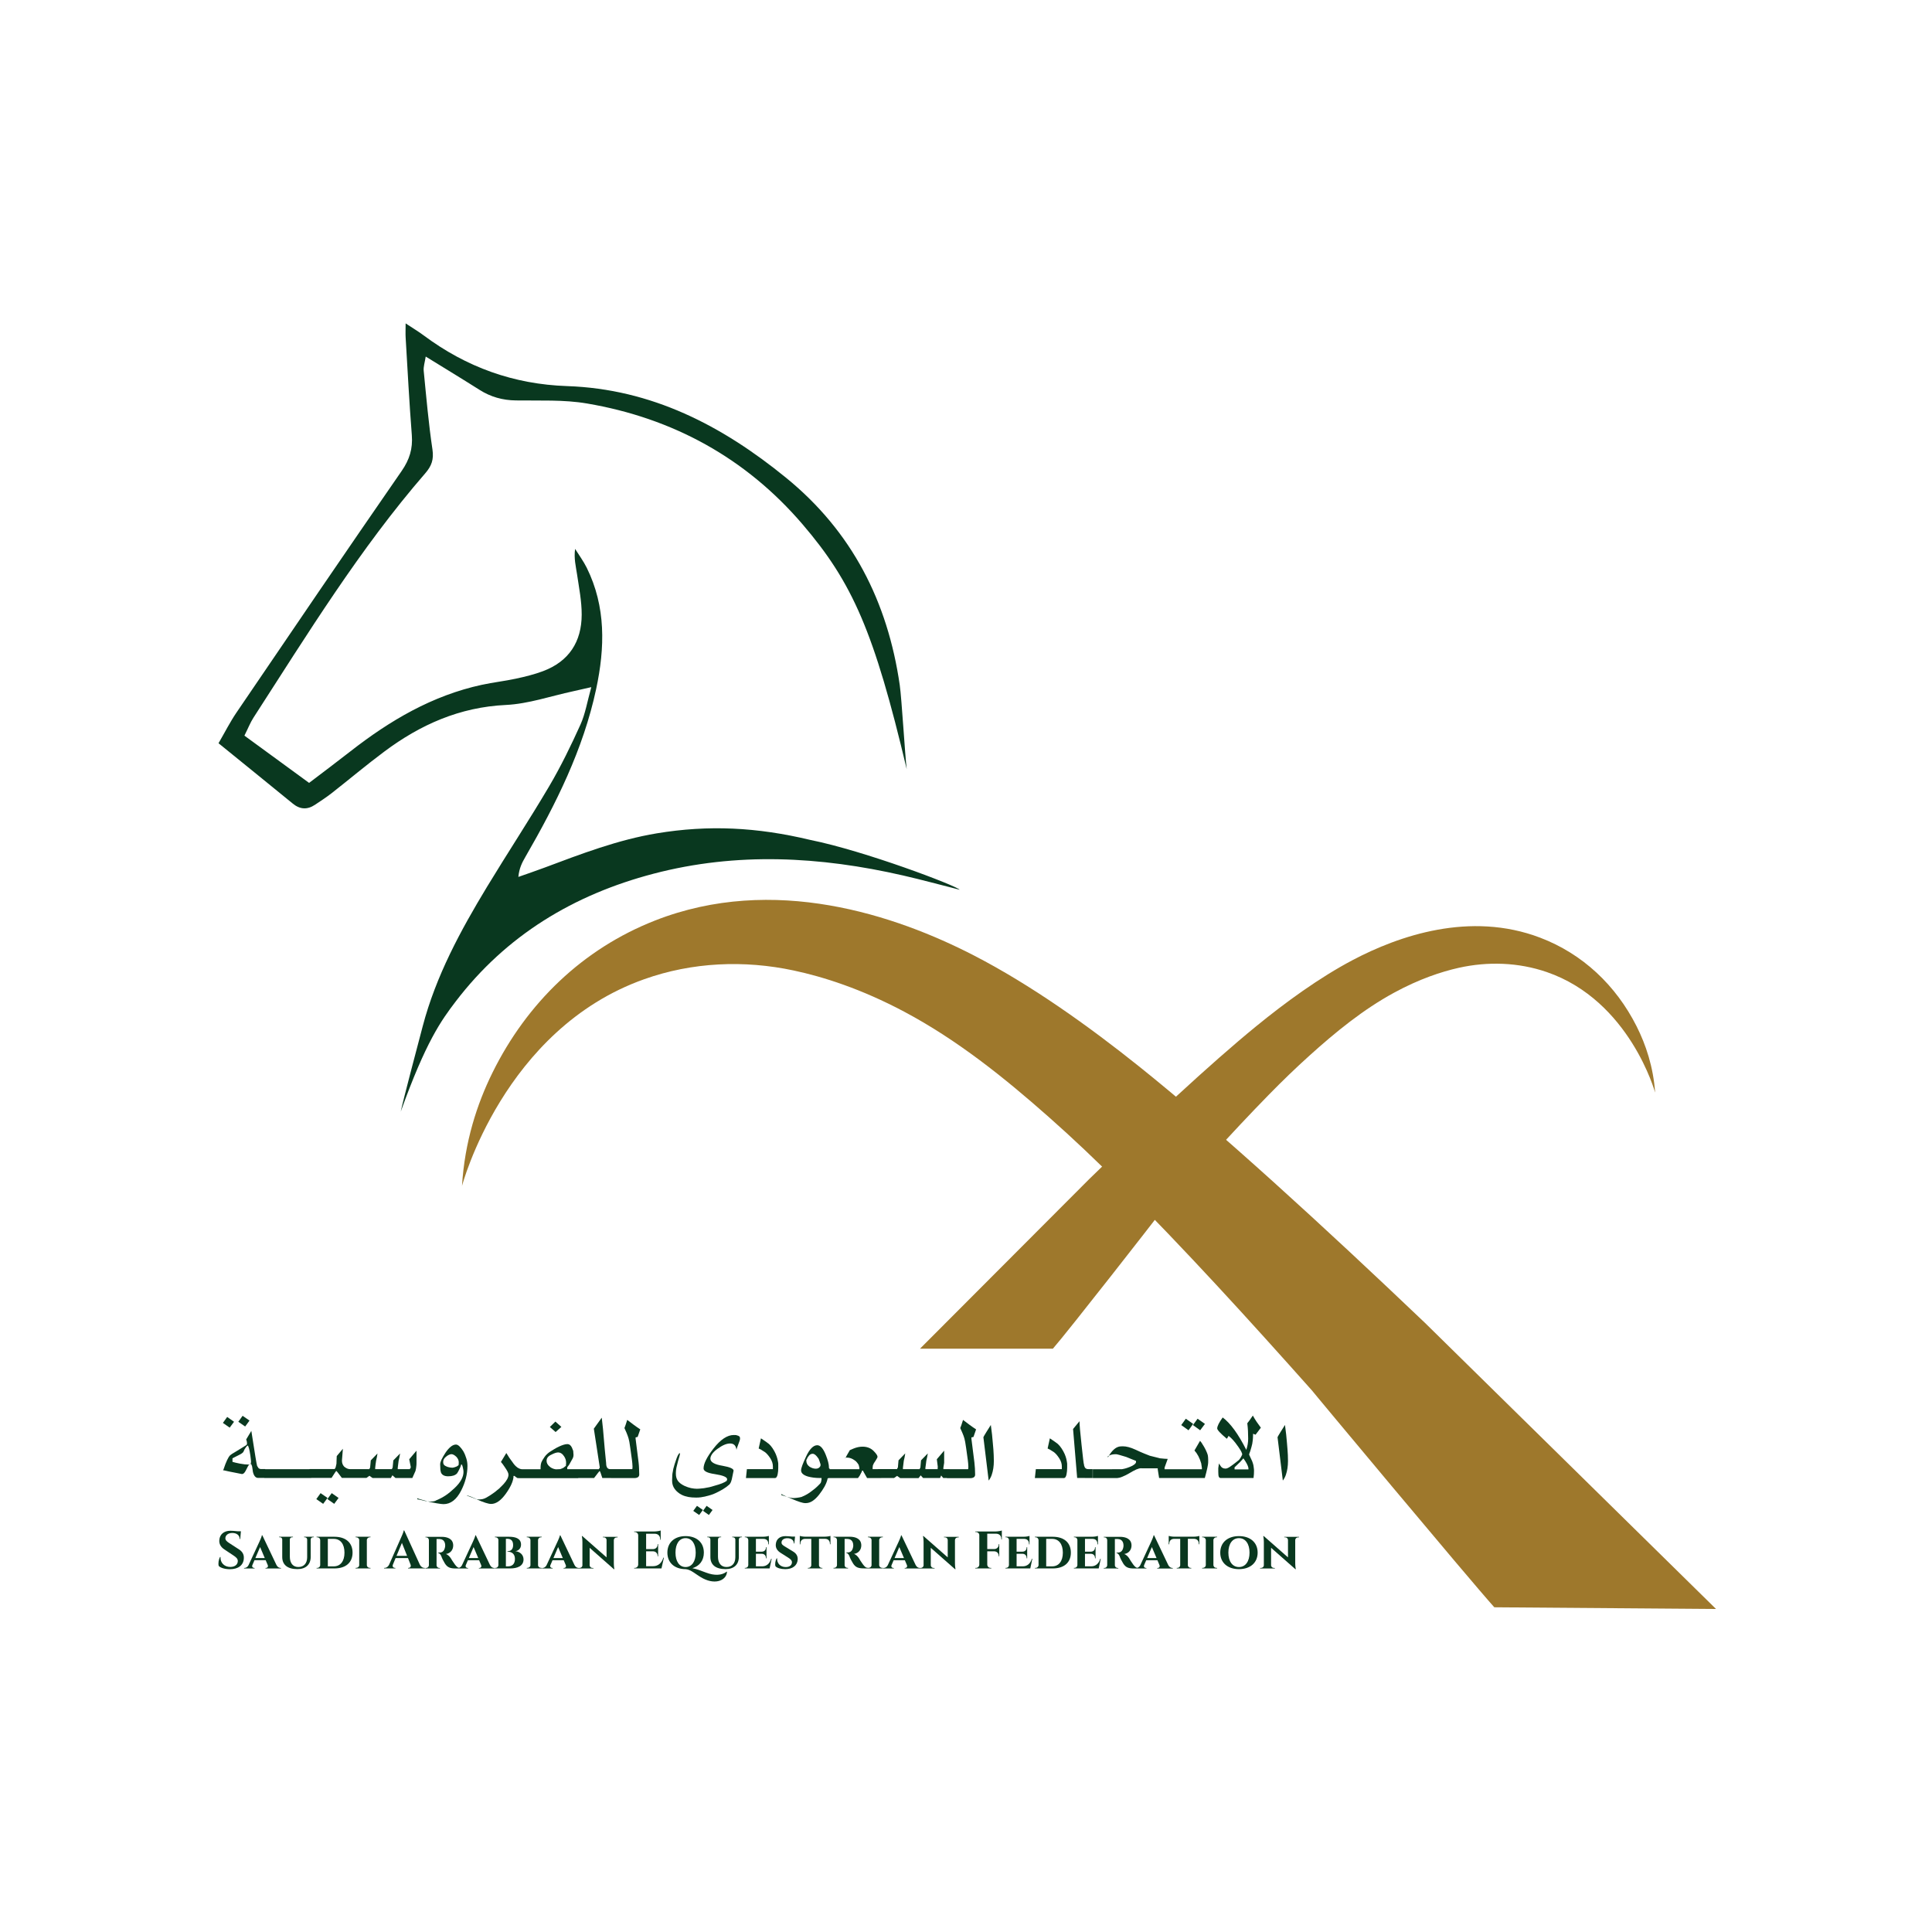
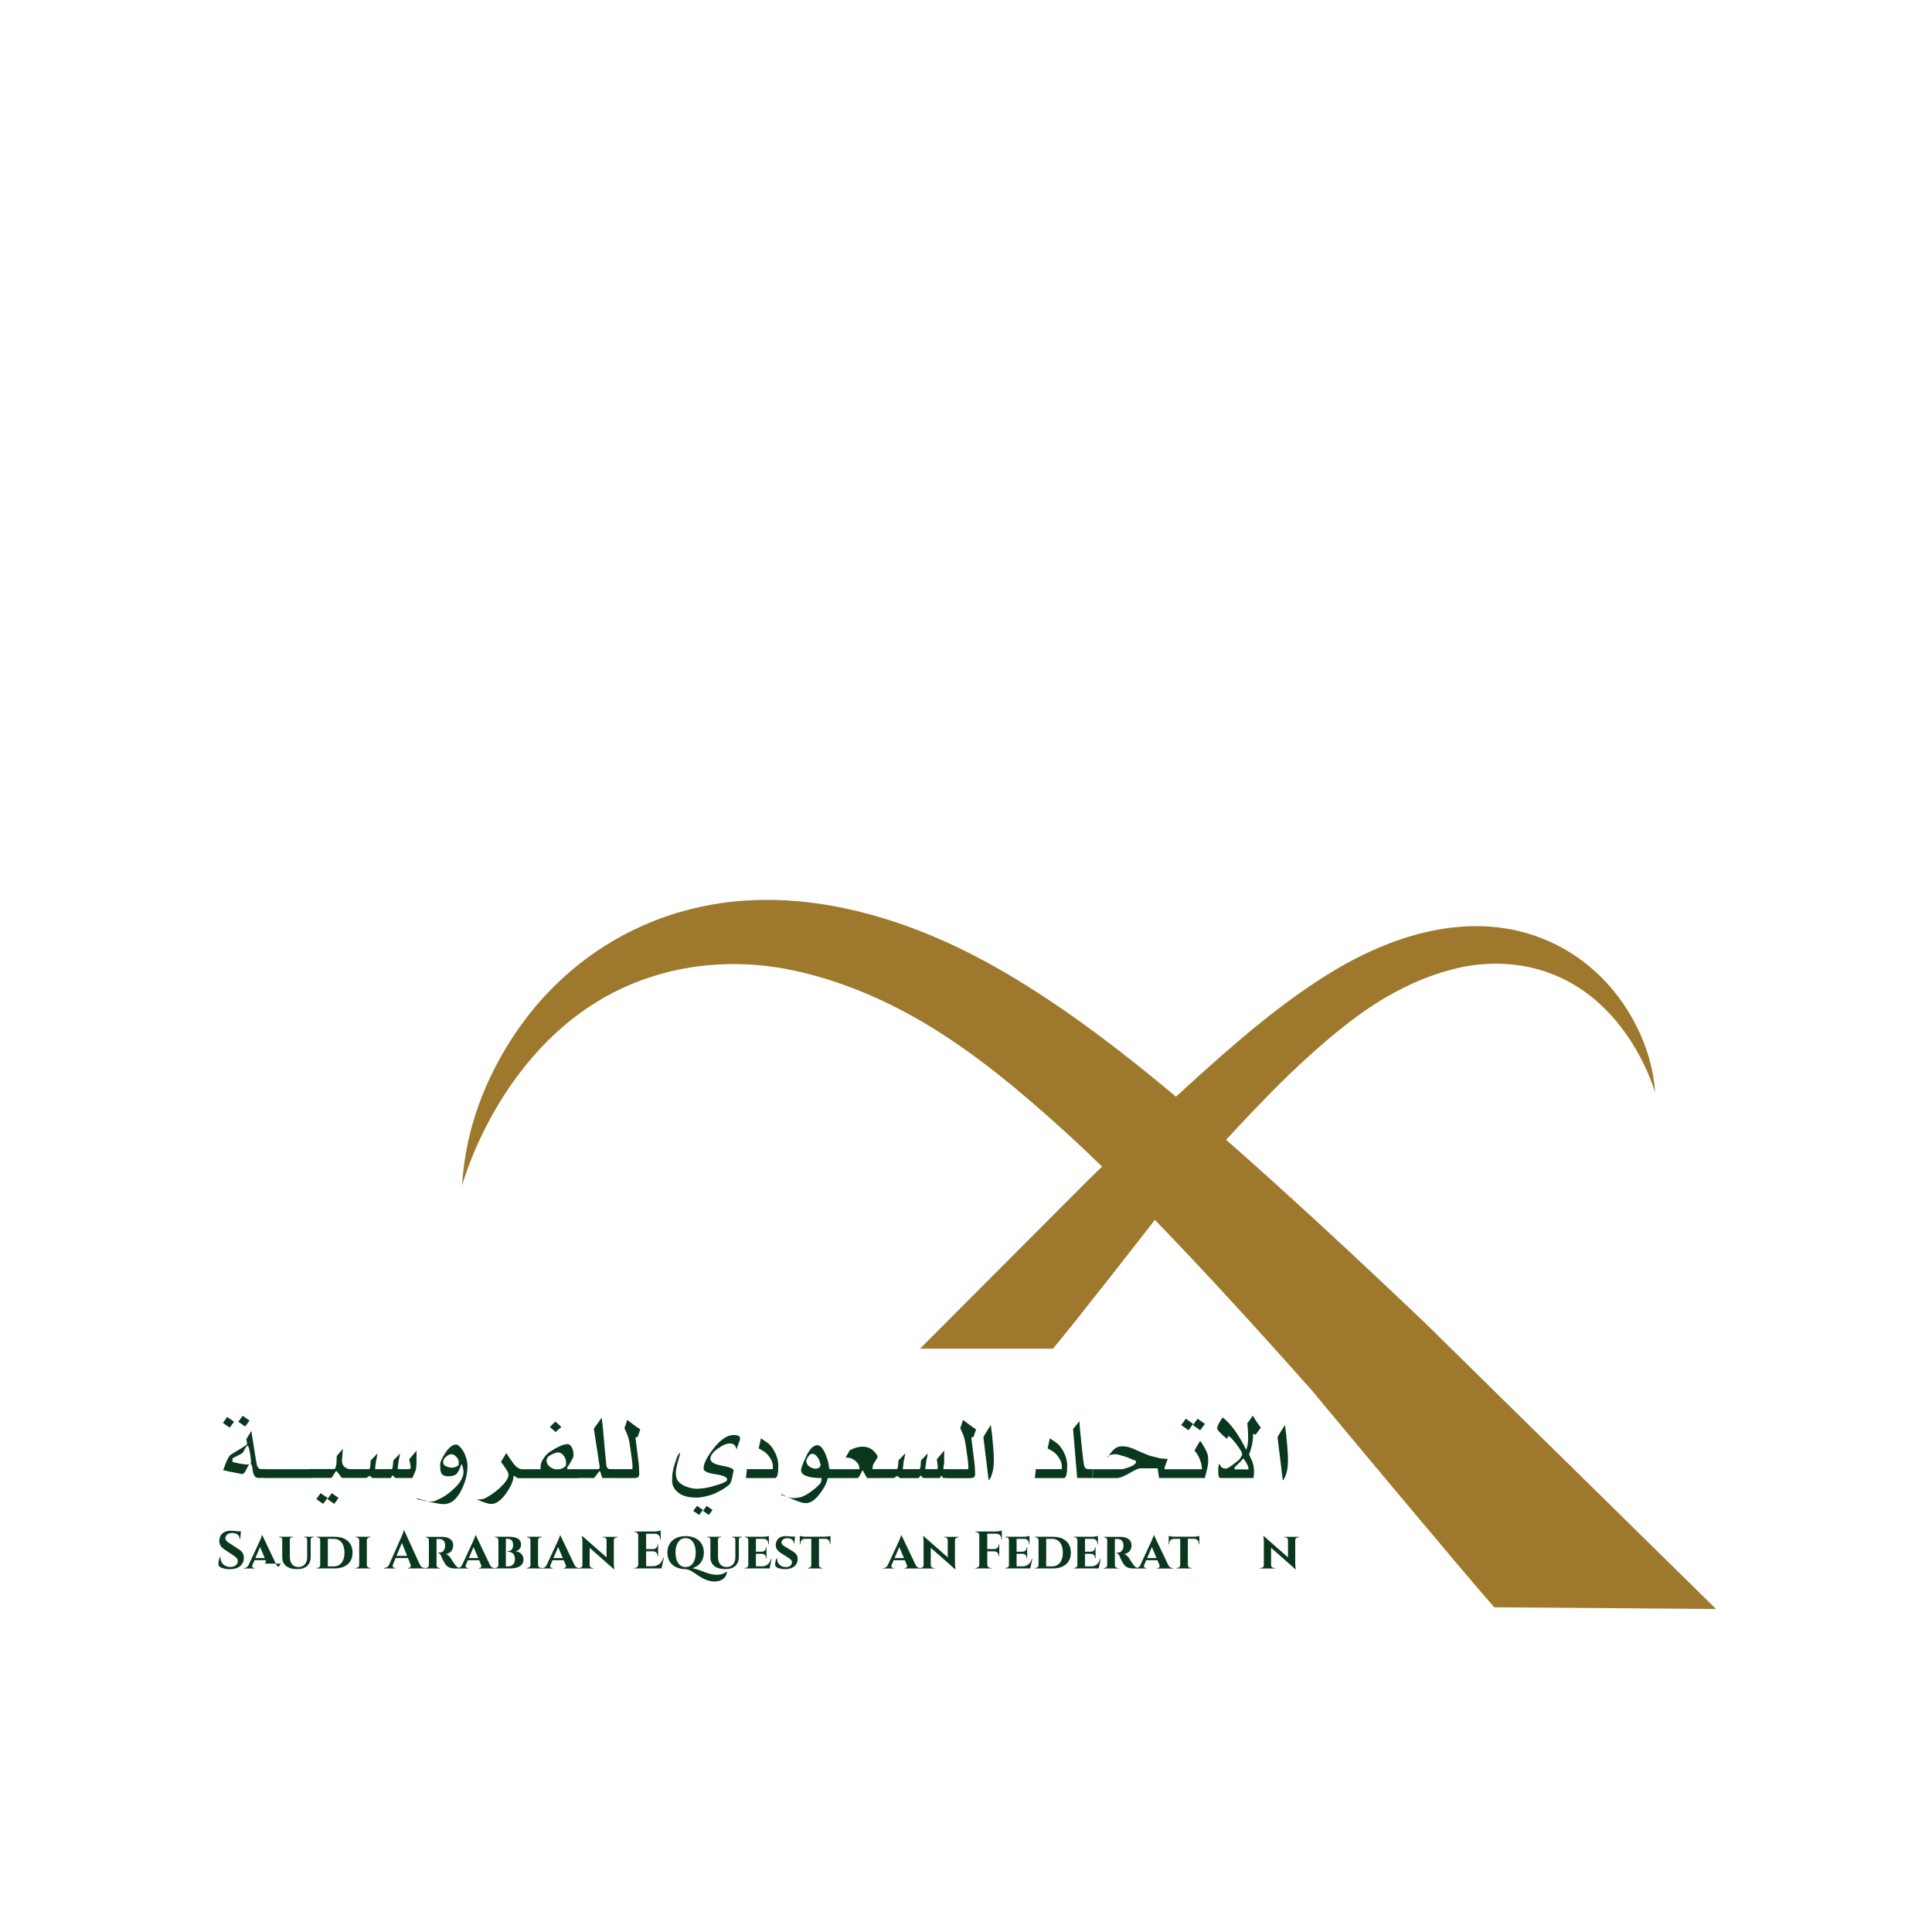
<svg xmlns="http://www.w3.org/2000/svg" height="595.28" version="1.0" viewBox="0 0 595.28 595.28" width="595.28">
  <path d="M439.04,407.58c-30.77-29.32-63.45-59.3-88.03-78.96c-15.48-12.39-33.35-25.17-51-34.26 c-24.07-12.4-61.62-25.09-98.24-10.71c-22.23,8.73-39.44,25.4-50.03,46.85c-4.8,9.71-8.57,21.4-9.39,34.9 c0,0,12.74-48.31,56.17-63.7c14.8-5.26,30.77-5.94,46.05-2.67c9.06,1.93,20.77,5.64,34.07,12.71c16.25,8.64,30.79,20.29,44.52,32.45 c7.33,6.47,14.49,13.27,21.47,20.27c20.59,20.61,40.3,42.28,59.77,64.15c-1.39-1.56,48.09,57.79,56.02,66.62l68.31,0.52 L439.04,407.58z" fill="#9e782c" />
  <path d="M335.72,363.18c17.92-17.42,36.97-35.25,51.31-46.96c9.03-7.37,19.47-14.99,29.8-20.43 c14.1-7.43,36.09-15.12,57.73-6.87c13.12,5,23.33,14.69,29.68,27.26c2.87,5.68,5.17,12.54,5.73,20.46c0,0-7.78-28.33-33.41-37.14 c-8.74-3-18.12-3.3-27.1-1.3c-5.31,1.19-12.17,3.44-19.95,7.68c-9.52,5.18-17.99,12.11-26.01,19.34 c-4.27,3.85-8.44,7.88-12.51,12.04c-11.99,12.25-23.46,25.1-34.79,38.09c0.82-0.94-27.17,34.95-31.79,40.2h-40.94L335.72,363.18z" fill="#9e782c" />
  <g fill="#09381f">
-     <path d="M97.06,247.96c1.74-1.15,3.49-2.3,5.14-3.58c5.43-4.26,10.7-8.7,16.23-12.82c11.1-8.29,23.2-13.67,37.41-14.35 c6.97-0.33,13.85-2.74,20.75-4.22c1.52-0.33,3.04-0.69,5.6-1.27c-1.25,4.46-1.84,8.2-3.33,11.52c-2.92,6.46-6.03,12.87-9.62,18.97 c-6.15,10.43-12.83,20.56-19.11,30.92c-8.24,13.61-15.81,27.56-19.89,43.09c-0.97,3.7-5.98,22.52-6.76,26.27 c7.72-21.47,12.42-28.01,16.92-33.91c15.54-20.38,36.37-32.93,60.94-39.37c25.65-6.73,51.32-5.33,76.92,0.54 c5.83,1.34,11.62,2.92,17.43,4.39c-1.04-1.26-29.27-11.98-46.04-15.35c-16.47-3.94-31.36-4.66-47.26-2.03 c-12.03,2-23.33,6.34-34.67,10.59c-2.65,1-5.33,1.89-8,2.84c0.24-2.66,1.15-4.43,2.15-6.15c9.44-16.34,17.84-33.13,21.82-51.76 c2.71-12.71,3.05-25.31-2.91-37.36c-1.01-2.02-2.37-3.87-3.58-5.8c-0.41,2.99,0.24,5.4,0.6,7.85c0.61,4.13,1.44,8.28,1.43,12.42 c-0.02,8.33-3.91,14.39-11.88,17.39c-2.71,1.02-5.57,1.72-8.41,2.33c-3.47,0.75-7.02,1.14-10.48,1.89 c-15.26,3.3-28.31,10.99-40.45,20.47c-4.09,3.2-8.25,6.31-12.77,9.75c-6.82-4.99-13.32-9.73-19.93-14.56 c1.14-2.28,1.82-4.04,2.81-5.57c16.66-25.8,32.74-52,52.94-75.3c1.92-2.22,2.64-4.22,2.19-7.27c-1.2-8.04-1.9-16.16-2.7-24.27 c-0.12-1.25,0.34-2.57,0.62-4.39c5.93,3.66,11.28,6.9,16.55,10.24c3.45,2.19,7.12,3.23,11.24,3.28c7.31,0.11,14.75-0.28,21.9,0.94 c26.45,4.49,48.92,16.81,66.39,37.19c15.47,18.05,22.1,33.2,32.12,75.47c-0.53-4.31-1.53-21.65-2.15-25.96 c-3.72-25.61-14.67-47.23-34.99-63.79c-19.74-16.11-41.49-27.39-67.5-28.27c-16.45-0.56-31.05-5.83-44.16-15.6 c-1.6-1.2-3.33-2.22-5.59-3.72c0,2.05-0.07,3.25,0.01,4.44c0.6,10.01,1.12,20.02,1.9,30.01c0.32,4.15-0.7,7.5-3.11,10.99 c-17.13,24.75-34.04,49.63-50.95,74.52c-1.94,2.86-3.51,5.98-5.5,9.4c7.99,6.49,15.44,12.51,22.86,18.58 C92.41,249.42,94.68,249.55,97.06,247.96z" />
    <path d="M217.56,484.55c-1.85-0.7-2.91-1.11-4.23-1.36c2.19-0.65,3.54-2.37,3.54-4.8c0-3.15-2.24-5.09-5.63-5.09 c-3.37,0-5.61,1.94-5.61,5.09c0,3.13,2.24,5.09,5.61,5.09h0.06c1.71,0.16,3.19,1.74,5.26,2.83c4.16,2.17,7.35,0.4,7.44-2.02 l-0.09-0.05C222.42,485.44,220.14,485.53,217.56,484.55z M211.24,482.83c-1.9,0-3.11-1.7-3.11-4.44c0-2.76,1.21-4.46,3.11-4.46 c1.91,0,3.12,1.7,3.12,4.46C214.37,481.13,213.16,482.83,211.24,482.83z" />
    <path d="M165.78,482.24v-7.73c0.02-0.49,0.43-0.85,0.95-0.85h0.18v-0.16h-4.61v0.16h0.2c0.51,0,0.93,0.37,0.94,0.86 v7.71c0,0.49-0.43,0.86-0.94,0.86h-0.19v0.16h4.62v-0.16h-0.19C166.21,483.1,165.79,482.73,165.78,482.24z" />
    <path d="M113.03,482.24v-7.73c0.02-0.49,0.43-0.85,0.95-0.85h0.19v-0.16h-4.62v0.16h0.19c0.51,0,0.93,0.37,0.94,0.86 v7.71c0,0.49-0.43,0.86-0.94,0.86h-0.19v0.16h4.61v-0.16h-0.19C113.45,483.1,113.04,482.73,113.03,482.24z" />
    <path d="M201.21,482.57h-2.13v-4.58h2.18c0.78,0.03,1.36,0.61,1.36,1.4v0.14l0.16,0v-3.76h-0.16v0.14 c0,0.79-0.58,1.38-1.38,1.39h-2.16v-4.73h2.74c0.97,0.04,1.59,0.68,1.59,1.66v0.19l0.16,0v-2.85c-0.3,0.13-1.24,0.29-1.94,0.3 h-6.24l0,0.16h0.21c0.55,0,1,0.42,1.04,0.97v9.07c-0.01,0.57-0.47,1.03-1.04,1.03h-0.21v0.16h8.42l0.75-3.32h-0.16 C203.89,481.56,202.83,482.57,201.21,482.57z" />
    <path d="M103.04,473.5h-5.5v0.16h0.2c0.5,0,0.9,0.36,0.92,0.85v7.71c0,0.49-0.41,0.88-0.91,0.88h-0.2v0.16h5.49 c3.49,0,5.59-1.81,5.59-4.87C108.63,475.33,106.53,473.5,103.04,473.5z M102.84,482.62h-1.83v-8.47h1.83c2.05,0,3.3,1.59,3.3,4.25 C106.15,481.04,104.88,482.62,102.84,482.62z" />
    <path d="M73.68,477.42l-3.1-2.01c-0.68-0.44-1.17-0.87-1.14-1.51c0.04-0.87,0.85-1.57,2.13-1.57 c1.38,0,2.29,0.74,2.29,1.87h0.16l0.21-2.39h-1.02c-0.74-0.09-1.69-0.16-2.21-0.16c-2.05,0-3.29,1.16-3.42,2.84 c-0.12,1.19,0.44,2.18,1.56,2.92l2.83,1.88c0.87,0.58,1.3,1.02,1.3,1.69c0,1.02-0.83,1.8-2.25,1.82c-1.95,0.03-3.2-1.37-3.07-3.06 H67.8c-0.42,0.72-0.65,2.08-0.39,2.77c0.6,0.61,1.96,0.99,3.43,0.99c2.6,0,4.2-1.25,4.29-3.37 C75.2,478.9,74.64,478.06,73.68,477.42z" />
    <path d="M93.68,473.66h0.22c0.4,0,0.73,0.28,0.74,0.68v5.48c-0.01,1.88-1.02,3-2.72,3c-1.65,0-2.62-1.19-2.62-3.19 v-5.29c0.01-0.41,0.33-0.69,0.74-0.69h0.23v-0.16h-4.28v0.16h0.23c0.4,0,0.74,0.28,0.74,0.69v5.4c0,2.33,1.54,3.73,4.67,3.73 c2.6,0,4.1-1.42,4.1-3.77v-5.38c0.01-0.4,0.34-0.67,0.74-0.67h0.22v-0.16h-3V473.66z" />
    <path d="M158.75,477.95c0.9-0.08,1.79-0.79,1.79-2.02c0-2.04-1.96-2.43-3.68-2.43h-4.37v0.16h0.18 c0.5,0,0.89,0.35,0.89,0.86v7.72c-0.01,0.49-0.4,0.86-0.89,0.86h-0.18v0.16h4.72c2.19,0,4.1-0.74,4.1-2.78 C161.3,479.01,160.14,478.05,158.75,477.95z M156.53,482.62l-0.66,0v-8.49h0.46c1.04,0,1.77,0.5,1.77,1.95 c0,1.35-0.77,1.88-1.75,1.88v0.14c1.34-0.01,2.31,0.68,2.31,2.23C158.66,482,157.69,482.62,156.53,482.62z" />
    <path d="M150.97,482.2l-4.36-9.15h-0.14c-0.05,0.46-0.65,1.72-0.76,1.98l-3.36,7.23c-0.23,0.47-0.6,0.72-0.94,0.81 c-0.44-0.1-0.77-0.39-1.27-1.06c-0.57-0.76-1.05-1.57-1.19-1.81c-0.31-0.5-0.92-1.19-1.57-1.38c1.6-0.24,2.26-1.49,2.26-2.63 c0-2.03-1.75-2.67-3.55-2.67h-5v0.16h0.2c0.47,0,0.85,0.36,0.86,0.85v7.74c-0.01,0.48-0.4,0.85-0.87,0.85h-0.19v0.16h4.48v-0.16 h-0.18c-0.43,0-0.88-0.32-0.88-0.86v-8.07c0.19,0.01,0.51-0.01,0.93,0.01c0.56,0.02,1.66,0.26,1.73,1.87 c0.01,0.32-0.03,0.54-0.06,0.67c-0.27,1.37-1.02,1.62-1.69,1.63h-0.41v0.13c0.3,0.03,0.7,0.32,0.97,1 c0.15,0.55,0.73,1.64,1.09,2.22c0.78,1.22,1.61,1.56,3.38,1.56h0.52h0.84h2.41v-0.16h-0.13c-0.37,0-0.79-0.3-0.57-0.88l0.65-1.51 h3.45l0.63,1.49c0.24,0.59-0.18,0.9-0.56,0.9h-0.13v0.16h4.79v-0.16h-0.12C151.8,483.1,151.29,482.84,150.97,482.2z M144.46,480.07 l1.46-3.4l1.44,3.4H144.46z" />
-     <path d="M85.18,482.2l-4.35-9.15h-0.14c-0.05,0.46-0.65,1.72-0.76,1.98l-3.36,7.23c-0.31,0.61-0.83,0.85-1.24,0.85 H75.2v0.16h3.25v-0.16h-0.12c-0.37,0-0.8-0.3-0.57-0.88l0.65-1.51h3.45l0.63,1.49c0.24,0.59-0.18,0.9-0.55,0.9H81.8v0.16h4.78 v-0.16h-0.12C86.01,483.1,85.49,482.84,85.18,482.2z M78.68,480.07l1.46-3.4l1.44,3.4H78.68z" />
+     <path d="M85.18,482.2l-4.35-9.15h-0.14c-0.05,0.46-0.65,1.72-0.76,1.98l-3.36,7.23c-0.31,0.61-0.83,0.85-1.24,0.85 H75.2v0.16h3.25v-0.16h-0.12c-0.37,0-0.8-0.3-0.57-0.88l0.65-1.51h3.45c0.24,0.59-0.18,0.9-0.55,0.9H81.8v0.16h4.78 v-0.16h-0.12C86.01,483.1,85.49,482.84,85.18,482.2z M78.68,480.07l1.46-3.4l1.44,3.4H78.68z" />
    <path d="M129.39,482.16l-4.84-10.61h-0.15c-0.04,0.48-0.68,1.89-0.79,2.13l-3.76,8.51c-0.35,0.65-0.91,0.91-1.37,0.91 h-0.15v0.16h3.49v-0.16h-0.14c-0.42,0-0.89-0.37-0.62-1.02l0.83-2.01h3.82l0.79,2.01c0.25,0.65-0.21,1.02-0.63,1.02h-0.14v0.16 h5.18v-0.16h-0.14C130.3,483.1,129.75,482.83,129.39,482.16z M122.17,479.39l1.67-4l1.59,4H122.17z" />
    <path d="M185.73,473.67h0.28c0.49,0,0.88,0.35,0.88,0.83v5.35l-7.46-6.56l-0.16,0c0,0,0.18,0.73,0.18,1.84v7.15 c0,0.47-0.4,0.83-0.89,0.83h-0.15h-0.12c-0.45,0-0.97-0.26-1.28-0.9l-4.35-9.15h-0.14c-0.05,0.46-0.64,1.72-0.76,1.98l-3.36,7.23 c-0.31,0.61-0.83,0.85-1.24,0.85h-0.13v0.16h3.25v-0.16h-0.13c-0.37,0-0.79-0.3-0.56-0.88l0.65-1.51h3.45l0.63,1.49 c0.24,0.59-0.18,0.9-0.55,0.9h-0.13v0.16h4.66h0.12h4.43v-0.16h-0.27c-0.49,0-0.88-0.36-0.9-0.83v-5.38l7.48,6.59h0.14 c0,0-0.17-0.76-0.17-1.89v-7.11c0.02-0.46,0.41-0.8,0.89-0.8h0.28v-0.17h-4.57V473.67z M170.51,480.07l1.46-3.4l1.44,3.4H170.51z" />
    <path d="M336.26,482.61h-1.96v-3.86h1.87c0.75,0.02,1.22,0.57,1.22,1.29v0.11h0.17v-3.44h-0.17v0.1 c0,0.73-0.48,1.27-1.24,1.28h-1.85v-3.94h2.35c0.94,0.01,1.48,0.6,1.48,1.54v0.15h0.17v-2.6c-0.25,0.1-1.08,0.25-1.69,0.25h-5.73 v0.16h0.2c0.48,0,0.87,0.36,0.88,0.85v7.74c-0.01,0.48-0.4,0.85-0.88,0.85h-0.2v0.16h7.61h0.04l0.63-2.98h-0.15 C338.58,481.71,337.64,482.59,336.26,482.61z" />
    <path d="M359.95,482.2l-4.36-9.15h-0.14c-0.05,0.46-0.65,1.72-0.76,1.98l-3.35,7.23c-0.24,0.47-0.6,0.72-0.94,0.81 c-0.44-0.1-0.77-0.39-1.27-1.06c-0.57-0.76-1.04-1.57-1.18-1.81c-0.3-0.5-0.93-1.19-1.57-1.38c1.6-0.24,2.26-1.49,2.26-2.63 c0-2.03-1.75-2.67-3.55-2.67h-5v0.16h0.21c0.46,0,0.84,0.36,0.85,0.85v7.74c-0.01,0.48-0.4,0.85-0.86,0.85h-0.2v0.16h4.48v-0.16 h-0.18c-0.43,0-0.88-0.32-0.88-0.86v-8.07c0.18,0.01,0.51-0.01,0.93,0.01c0.56,0.02,1.65,0.26,1.73,1.87 c0.01,0.32-0.02,0.54-0.05,0.67c-0.27,1.37-1.02,1.62-1.69,1.63H344v0.13c0.3,0.03,0.7,0.32,0.98,1c0.15,0.55,0.73,1.64,1.09,2.22 c0.77,1.22,1.6,1.56,3.37,1.56h0.53h0.84h2.41v-0.16h-0.13c-0.37,0-0.79-0.3-0.57-0.88l0.65-1.51h3.45l0.63,1.49 c0.24,0.59-0.18,0.9-0.56,0.9h-0.12v0.16h4.78v-0.16h-0.12C360.78,483.1,360.27,482.84,359.95,482.2z M353.45,480.07l1.46-3.4 l1.44,3.4H353.45z" />
    <path d="M225.61,473.66h0.22c0.4,0,0.73,0.28,0.74,0.68v5.48c-0.01,1.88-1.02,3-2.72,3c-1.65,0-2.63-1.19-2.63-3.19 v-5.29c0.01-0.41,0.33-0.69,0.74-0.69h0.24v-0.16h-4.28v0.16h0.22c0.4,0,0.74,0.28,0.74,0.69v5.4c0,2.33,1.54,3.73,4.67,3.73 c2.61,0,4.1-1.42,4.1-3.77v-5.38c0.01-0.4,0.34-0.67,0.74-0.67h0.22v-0.16h-3V473.66z" />
    <path d="M315.18,482.61h-1.95v-3.86h1.87c0.75,0.02,1.22,0.57,1.22,1.29v0.11h0.17v-3.44h-0.17v0.1 c0,0.73-0.48,1.27-1.24,1.28h-1.85v-3.94h2.34c0.94,0.01,1.48,0.6,1.48,1.54v0.15h0.16v-2.6c-0.25,0.1-1.08,0.25-1.69,0.25h-5.73 v0.16h0.2c0.48,0,0.88,0.36,0.88,0.85v7.74c-0.01,0.48-0.4,0.85-0.88,0.85h-0.2v0.16h7.62h0.04l0.63-2.98h-0.15 C317.5,481.71,316.56,482.59,315.18,482.61z" />
-     <path d="M373.87,482.24v-7.73c0.02-0.49,0.44-0.85,0.95-0.85h0.19v-0.16h-4.62v0.16h0.2c0.51,0,0.93,0.37,0.94,0.86 v7.71c-0.01,0.49-0.42,0.86-0.94,0.86h-0.2v0.16h4.62v-0.16h-0.2C374.31,483.1,373.9,482.73,373.87,482.24z" />
-     <path d="M381.74,473.3c-3.45,0-5.76,1.94-5.76,5.09c0,3.13,2.31,5.09,5.76,5.09c3.45,0,5.76-1.95,5.76-5.09 C387.5,475.24,385.2,473.3,381.74,473.3z M381.74,482.83c-1.97,0-3.26-1.7-3.26-4.44c0-2.76,1.29-4.46,3.26-4.46 c1.98,0,3.26,1.7,3.26,4.46C385,481.13,383.73,482.83,381.74,482.83z" />
    <path d="M367.82,473.48h-6.01c-0.61,0-1.44-0.14-1.71-0.24v2.58h0.17v-0.15c0-0.93,0.54-1.52,1.49-1.53h1.88v8.1 c-0.01,0.49-0.4,0.86-0.9,0.86h-0.17v0.16h4.49v-0.16h-0.16c-0.49,0-0.89-0.37-0.9-0.85v-8.12h1.88c0.95,0.01,1.5,0.61,1.49,1.53 v0.15h0.17l0-2.58C369.32,473.34,368.44,473.48,367.82,473.48z" />
    <path d="M395.69,473.5v0.17h0.27c0.49,0,0.88,0.35,0.89,0.83v5.35l-7.46-6.56l-0.16,0c0,0,0.18,0.73,0.18,1.84v7.15 c0,0.47-0.41,0.83-0.9,0.83h-0.26v0.16h4.55v-0.16h-0.27c-0.49,0-0.88-0.36-0.89-0.83v-5.38l7.48,6.59h0.14 c0,0-0.18-0.76-0.18-1.89v-7.11c0.03-0.46,0.41-0.8,0.89-0.8h0.28v-0.17H395.69z" />
    <path d="M300.5,471.87l0,0.16h0.2c0.55,0,1.04,0.42,1.04,0.97v9.07c-0.01,0.58-0.47,1.03-1.04,1.03h-0.2l0,0.16h4.94 v-0.16h-0.21c-0.57,0-1.03-0.45-1.04-1.03v-4.08h2.18c0.79,0.03,1.36,0.61,1.36,1.39v0.14l0.16,0v-3.76l-0.16,0v0.14 c0,0.79-0.58,1.38-1.38,1.39h-2.16v-4.73h2.78c0.95,0.03,1.55,0.64,1.55,1.6v0.17h0.16v-2.76c-0.3,0.13-1.24,0.29-1.94,0.3H300.5z" />
    <path d="M324.38,473.5h-5.51v0.16h0.19c0.51,0,0.9,0.36,0.93,0.85v7.71c-0.01,0.49-0.41,0.88-0.91,0.88h-0.21v0.16h5.5 c3.49,0,5.58-1.81,5.58-4.87C329.96,475.33,327.86,473.5,324.38,473.5z M324.18,482.62h-1.83v-8.47h1.83c2.04,0,3.3,1.59,3.3,4.25 C327.48,481.04,326.22,482.62,324.18,482.62z" />
    <path d="M234.87,482.61h-1.96v-3.86h1.87c0.75,0.02,1.22,0.57,1.22,1.29v0.11h0.17v-3.44h-0.17v0.1 c0,0.73-0.48,1.27-1.24,1.28h-1.85v-3.94h2.34c0.94,0.01,1.48,0.6,1.48,1.54v0.15h0.17v-2.6c-0.26,0.1-1.08,0.25-1.69,0.25h-5.73 v0.16h0.2c0.48,0,0.87,0.36,0.88,0.85v7.74c-0.01,0.48-0.4,0.85-0.88,0.85h-0.2v0.16h7.61h0.04l0.63-2.98h-0.16 C237.19,481.71,236.25,482.59,234.87,482.61z" />
    <path d="M290.84,473.67h0.28c0.49,0,0.88,0.35,0.89,0.83v5.35l-7.46-6.56l-0.16,0c0,0,0.18,0.73,0.18,1.84v7.15 c0,0.47-0.41,0.83-0.9,0.83h-0.14h-0.12c-0.45,0-0.96-0.26-1.28-0.9l-4.36-9.15h-0.13c-0.05,0.46-0.65,1.72-0.76,1.98l-3.35,7.23 c-0.32,0.61-0.83,0.85-1.25,0.85h-0.13v0.16h3.25v-0.16h-0.13c-0.37,0-0.79-0.3-0.57-0.88l0.65-1.51h3.45l0.63,1.49 c0.24,0.59-0.18,0.9-0.55,0.9h-0.13v0.16h4.66h0.12h4.43v-0.16h-0.27c-0.49,0-0.88-0.36-0.9-0.83v-5.38l7.48,6.59h0.14 c0,0-0.17-0.76-0.17-1.89v-7.11c0.02-0.46,0.41-0.8,0.89-0.8h0.27v-0.17h-4.56V473.67z M275.63,480.07l1.46-3.4l1.44,3.4H275.63z" />
    <path d="M248.14,473.48c-0.61,0-1.44-0.14-1.71-0.24v2.58h0.17v-0.15c0-0.93,0.53-1.52,1.49-1.53h1.88v8.1 c-0.01,0.49-0.4,0.86-0.9,0.86h-0.17v0.16h4.5v-0.16h-0.17c-0.48,0-0.89-0.37-0.89-0.85v-8.12h1.88c0.95,0.01,1.49,0.61,1.49,1.53 v0.15h0.17v-2.58c-0.21,0.1-1.1,0.24-1.71,0.24H248.14z" />
    <path d="M244.43,478.09l-2.58-1.58c-0.61-0.37-1.1-0.69-1.05-1.3c0.04-0.74,0.74-1.26,1.78-1.26 c1.3,0,2.02,0.65,2.02,1.63h0.14l0.23-2.13h-0.89c-0.67-0.08-1.57-0.14-2.11-0.14c-1.66,0-2.8,0.91-2.93,2.46 c-0.12,1.11,0.4,2,1.44,2.66l2.32,1.47c0.83,0.52,1.21,0.9,1.21,1.46c0,0.8-0.61,1.47-1.88,1.48c-1.74,0.01-2.78-1.22-2.69-2.7 h-0.13c-0.39,0.62-0.61,1.86-0.36,2.47c0.47,0.51,1.6,0.87,3,0.87c2.26,0,3.72-1.11,3.83-2.95 C245.85,479.37,245.26,478.6,244.43,478.09z" />
-     <path d="M270.89,482.24v-7.73c0.02-0.49,0.44-0.85,0.95-0.85h0.19v-0.16h-4.62v0.16h0.19c0.51,0,0.94,0.37,0.94,0.86 v7.71c0,0.49-0.43,0.86-0.94,0.86h-0.06c-0.67,0-1.04-0.24-1.67-1.11c-0.58-0.76-1.04-1.57-1.18-1.81c-0.3-0.5-0.93-1.19-1.57-1.38 c1.6-0.24,2.26-1.49,2.26-2.63c0-2.03-1.75-2.67-3.56-2.67h-5v0.16h0.21c0.47,0,0.85,0.36,0.86,0.85v7.74 c-0.01,0.48-0.4,0.85-0.87,0.85h-0.2v0.16h4.48v-0.16h-0.17c-0.44,0-0.89-0.32-0.89-0.86v-8.07c0.18,0.01,0.51-0.01,0.93,0.01 c0.56,0.02,1.66,0.26,1.73,1.87c0.02,0.32-0.02,0.54-0.05,0.67c-0.27,1.37-1.02,1.62-1.69,1.63h-0.41v0.13 c0.3,0.03,0.7,0.32,0.97,1c0.15,0.55,0.73,1.64,1.1,2.22c0.77,1.22,1.6,1.56,3.37,1.56h1.23h0.13h4.49v-0.16h-0.19 C271.33,483.1,270.91,482.73,270.89,482.24z" />
    <path d="M70.77 439.88L72.11 438.07 70 436.58 68.68 438.42z" />
    <path d="M75.54 439.53L76.88 437.7 74.75 436.23 73.43 438.07z" />
    <path d="M171.19 441.23L172.97 439.65 171.12 438.01 169.42 439.68z" />
    <path d="M387.19,438.08c-0.41-0.62-0.81-1.25-1.17-1.92c-0.43,0.65-0.78,1.16-1.07,1.54 c-0.28,0.38-0.49,0.65-0.64,0.83c0.1,0.77,0.17,1.56,0.21,2.35c0.04,0.79,0.06,1.6,0.06,2.42c0,1.13-0.19,2.25-0.57,3.39v0.05 c-2.48-4.91-4.91-8.24-7.28-10c-1.1,1.52-1.67,2.65-1.69,3.37c0,0.48,0.99,1.55,2.97,3.2c0.1-0.15,0.19-0.28,0.26-0.41 c0.08-0.13,0.16-0.27,0.24-0.41v-0.11c0.55,0.42,1.05,0.9,1.51,1.43c0.46,0.53,0.88,1.06,1.25,1.61l0.15,0.2l0.14,0.18v0.02 c0.25,0.37,0.47,0.7,0.65,0.99c0.19,0.29,0.36,0.66,0.52,1.12v0.27c-0.38,0.85-0.75,1.42-1.1,1.73c-0.27,0.21-0.63,0.49-1.08,0.85 c-0.45,0.36-0.96,0.73-1.54,1.13c-0.57,0.39-1.04,0.59-1.41,0.59c-0.75,0-1.3-0.35-1.67-1.04l-0.35-0.55l-0.21,1.45v1.13 c0,0.36,0.02,0.68,0.04,0.94c0.03,0.27,0.07,0.46,0.13,0.59c0.12,0.25,0.3,0.37,0.53,0.37h10.16c0.06-0.43,0.1-0.82,0.12-1.18 c0.02-0.35,0.03-0.69,0.03-1.01c0-0.13,0-0.26-0.01-0.37c-0.01-0.11-0.01-0.21-0.03-0.31c-0.02-0.32-0.07-0.62-0.12-0.92 c-0.05-0.29-0.13-0.58-0.23-0.86l-0.2-0.57c-0.14-0.3-0.28-0.62-0.45-0.96c-0.16-0.33-0.3-0.64-0.44-0.95V448l0.33-0.91 c0.15-0.49,0.27-0.91,0.37-1.27c0.1-0.35,0.18-0.67,0.24-0.97c0.06-0.29,0.11-0.67,0.16-1.13c0.05-0.46,0.08-0.99,0.09-1.59v-0.37 l0.75,0.29l0.01,0.03l0.01,0.03v-0.06c0.39-0.51,0.71-0.93,0.95-1.25c0.24-0.32,0.47-0.63,0.68-0.91 C388.05,439.3,387.6,438.69,387.19,438.08z M384.66,452.75h-4.27v-0.64l1.74-1.68l0.99-1.1v0.02c0.89,1.24,1.41,2.23,1.54,2.95 V452.75z" />
    <path d="M369.79 440.69L371.26 438.73 368.99 437.13 367.57 439.09z" />
    <path d="M396.21,454.38c0.42-1.23,0.64-2.64,0.64-4.21c0-0.62-0.01-1.22-0.04-1.8c-0.02-0.57-0.06-1.16-0.11-1.76 c-0.05-0.61-0.1-1.3-0.17-2.06c-0.07-0.76-0.15-1.62-0.24-2.57l-0.37-2.93c-0.21,0.33-0.42,0.67-0.65,1.04 c-0.23,0.36-0.44,0.71-0.65,1.03c-0.66,1.07-0.99,1.64-0.99,1.71l1.63,13.36C395.69,455.6,396.01,455.01,396.21,454.38z" />
    <path d="M213.61 465.53L215.42 466.79 216.58 465.25 214.75 463.97z" />
    <path d="M341.35 448.68L341.35 449.09 341.66 448.54 341.49 448.6z" />
    <path d="M367.63 438.73L365.37 437.13 363.96 439.09 366.2 440.69z" />
    <path d="M305.58,454.38c0.42-1.23,0.64-2.64,0.64-4.21c0-0.62-0.01-1.22-0.04-1.8c-0.02-0.57-0.06-1.16-0.1-1.76 c-0.05-0.61-0.11-1.3-0.18-2.06c-0.07-0.76-0.15-1.62-0.24-2.57l-0.37-2.93c-0.21,0.33-0.42,0.67-0.65,1.04 c-0.23,0.36-0.45,0.71-0.65,1.03c-0.66,1.07-0.99,1.64-0.99,1.71l1.63,13.36C305.06,455.6,305.38,455.01,305.58,454.38z" />
    <path d="M345.79,455.01c0.62-0.24,1.31-0.59,2.08-1.03c0.91-0.55,1.65-0.95,2.24-1.21c0.59-0.25,1.08-0.38,1.49-0.38 l0.24,0.02h4.88v0.33l0.42,2.66h4.37h0.48h9.23c0.36-1.28,0.61-2.31,0.77-3.07c0.16-0.76,0.25-1.28,0.26-1.57v-0.02l0.01-0.27 v-0.24v-0.47c0-0.27,0-0.51-0.03-0.71c-0.02-0.2-0.04-0.39-0.07-0.57c-0.03-0.22-0.14-0.55-0.32-0.98 c-0.18-0.44-0.38-0.86-0.61-1.29c-0.12-0.22-0.25-0.44-0.37-0.65c-0.13-0.21-0.27-0.44-0.43-0.68v-0.02 c-0.2-0.33-0.42-0.63-0.68-0.91l-1.72,2.97c0.45,0.49,0.85,1.07,1.2,1.73c0.35,0.66,0.64,1.42,0.89,2.26v0.03 c0.03,0.22,0.06,0.44,0.1,0.67c0.04,0.22,0.08,0.44,0.1,0.65v0.44h-8.34h-0.48h-2.68v-0.51l0.97-2.68c-0.25,0-0.57-0.02-0.98-0.05 c-0.41-0.03-0.91-0.09-1.49-0.14v-0.02c-0.44-0.11-0.95-0.24-1.52-0.38c-0.58-0.14-1.08-0.27-1.52-0.38 c-0.39-0.15-0.96-0.37-1.7-0.67c-0.74-0.29-1.66-0.71-2.76-1.22c-1.48-0.68-2.76-1.02-3.87-1.02l-0.66,0.03 c-0.6,0.03-1.16,0.25-1.69,0.63c-0.53,0.39-1.06,0.94-1.57,1.68l-0.36,0.59l0.13-0.07v-0.02c0.47-0.27,1.15-0.4,2.07-0.4 c0.14,0,0.5,0.07,1.07,0.23c0.56,0.16,1.24,0.36,2.06,0.61c0.51,0.21,1.02,0.41,1.52,0.62c0.5,0.2,1,0.41,1.5,0.61v0.4 c-0.02,0.21-0.2,0.44-0.52,0.7c-0.32,0.26-0.81,0.52-1.46,0.77c-0.32,0.12-0.58,0.22-0.79,0.29c-0.21,0.08-0.39,0.13-0.56,0.17 c-0.17,0.04-0.33,0.08-0.48,0.11c-0.15,0.03-0.33,0.07-0.54,0.11l-8.96,0.01v2.72h7.5C344.64,455.39,345.17,455.27,345.79,455.01z" />
    <path d="M216.61 465.51L218.42 466.79 219.55 465.25 217.72 463.97z" />
    <path d="M226.92,446.73l0.04-0.17l0.07-0.26v-0.02c0.09-0.28,0.19-0.53,0.26-0.74c0.08-0.21,0.15-0.4,0.21-0.57 c0.2-0.48,0.33-0.84,0.39-1.06c0.07-0.22,0.11-0.41,0.12-0.59v-0.18l-0.04-0.28l-0.06-0.15l-0.12-0.14 c-0.07-0.05-0.16-0.1-0.27-0.15v-0.02l-0.22-0.08c-0.1-0.03-0.22-0.06-0.36-0.08v-0.06c-0.05-0.02-0.33-0.03-0.85-0.03 c-1.99,0-4.07,1.38-6.23,4.14c-2.05,2.64-3.08,4.69-3.08,6.16c0,0.83,1.14,1.41,3.43,1.74c2.55,0.39,3.83,0.92,3.83,1.58v0.11 l-0.04,0.09l-0.05,0.1v0.18c-0.39,0.29-0.9,0.56-1.53,0.81c-0.63,0.25-1.38,0.48-2.26,0.72c-0.35,0.11-0.66,0.21-0.93,0.28 c-0.26,0.08-0.48,0.14-0.66,0.17c-0.26,0.05-0.48,0.09-0.66,0.12c-0.18,0.03-0.32,0.05-0.4,0.07c-0.06,0.02-0.15,0.04-0.28,0.06 c-0.13,0.02-0.28,0.04-0.45,0.07c-0.15,0.02-0.31,0.04-0.49,0.05c-0.59,0.07-1.07,0.11-1.45,0.11h-0.22 c-0.22,0-0.47-0.02-0.75-0.05c-0.28-0.04-0.6-0.09-0.96-0.15c-0.32-0.07-0.65-0.16-0.99-0.28c-0.35-0.13-0.71-0.27-1.09-0.44 c-0.92-0.45-1.58-0.97-1.98-1.55c-0.4-0.58-0.6-1.29-0.6-2.13v-0.33c0-0.43,0.05-0.93,0.16-1.5v-0.02 c0.08-0.31,0.16-0.64,0.24-0.98c0.08-0.34,0.16-0.66,0.24-0.98v-0.02c0.41-1.27,0.63-2.12,0.64-2.55l-0.13,0.05 c-0.33,0.07-0.74,0.9-1.24,2.47v0.02c-0.1,0.24-0.18,0.48-0.24,0.69c-0.06,0.22-0.12,0.41-0.18,0.6l-0.05,0.21l-0.06,0.19 l-0.18,0.66c-0.02,0.13-0.05,0.26-0.06,0.36c-0.02,0.12-0.04,0.24-0.07,0.37v0.05c-0.16,0.55-0.23,1.49-0.23,2.82 c0,0.97,0.26,1.82,0.81,2.57c0.54,0.74,1.27,1.35,2.2,1.81c0.32,0.16,0.65,0.29,0.99,0.39s0.7,0.18,1.06,0.26 c0.64,0.12,1.43,0.18,2.35,0.18c0.51,0,0.99-0.03,1.44-0.09c0.44-0.06,0.93-0.15,1.44-0.26v-0.02c0.59-0.13,1.14-0.28,1.65-0.44 c0.52-0.16,0.98-0.34,1.41-0.55c0.85-0.39,1.63-0.81,2.35-1.24c0.73-0.43,1.39-0.92,1.99-1.47c0.23-0.29,0.39-0.57,0.48-0.84 c0.08-0.26,0.15-0.5,0.22-0.72c0.01-0.13,0.04-0.28,0.09-0.44l0.46-2.22c0-0.61-1.13-1.11-3.39-1.51c-2.51-0.4-3.76-1.14-3.76-2.2 c0-0.43,0.18-0.9,0.53-1.42c0.36-0.51,0.91-1.05,1.65-1.59c0.76-0.56,1.47-0.98,2.1-1.25c0.63-0.27,1.24-0.41,1.81-0.41 c1.01,0,1.65,0.52,1.89,1.58v0.03L226.92,446.73z" />
    <path d="M336.65,455.39v-2.72h-1.13c-0.1-0.01-0.21-0.02-0.32-0.02c-0.12-0.01-0.22-0.02-0.32-0.03v-0.02 c-0.11-0.03-0.22-0.08-0.33-0.16c-0.11-0.07-0.21-0.15-0.29-0.24v-0.1l-0.22-0.46v-0.16l-0.04-0.18c-0.06-0.15-0.15-0.73-0.27-1.74 c-0.12-1.01-0.29-2.49-0.49-4.42c-0.21-1.89-0.37-3.44-0.47-4.64c-0.1-1.2-0.16-2.07-0.16-2.6l-1.98,2.4l1.26,15.09H336.65z" />
    <path d="M132.31,462.74c0.18,0.05,0.46,0.11,0.85,0.18c0.38,0.08,0.83,0.16,1.35,0.26c1.04,0.18,1.75,0.27,2.14,0.27 c2.2,0,4.01-1.39,5.43-4.16c1.3-2.54,1.95-5.08,1.95-7.63c0-0.75-0.11-1.51-0.34-2.28c-0.23-0.78-0.54-1.54-0.96-2.27 c-0.36-0.57-0.73-1.05-1.13-1.44c-0.39-0.39-0.77-0.58-1.11-0.58c-0.51,0-1.05,0.22-1.59,0.65c-0.55,0.44-1.1,1.06-1.65,1.88 c-0.52,0.81-0.93,1.51-1.21,2.1c-0.28,0.6-0.42,1.09-0.42,1.48l0.07,1.63c0.06,0.46,0.13,0.72,0.18,0.81v0.08 c0.34,0.76,1.08,1.15,2.22,1.15c1.24,0,2.13-0.28,2.71-0.86c0.08-0.1,0.21-0.29,0.37-0.59c0.17-0.29,0.36-0.68,0.58-1.17 c0.04-0.13,0.09-0.24,0.13-0.33c0.04-0.09,0.08-0.2,0.13-0.35v-0.26h0.4v0.2c0.09,0.17,0.17,0.45,0.24,0.83 c0.11,0.46,0.16,0.85,0.16,1.17c0,1.59-0.91,3.25-2.75,4.99c-0.9,0.86-1.8,1.6-2.69,2.21c-0.9,0.6-1.84,1.11-2.83,1.51l-0.38,0.18 v0.04l-0.51,0.13c-0.27,0.06-0.58,0.09-0.92,0.09c-0.16-0.01-0.32-0.02-0.47-0.03c-0.15-0.01-0.31-0.02-0.47-0.03l0.27,0.07 L132.31,462.74z M141.33,451.17c-0.02,0.16-0.03,0.26-0.05,0.28c-0.08,0.05-0.17,0.14-0.3,0.22c-0.12,0.1-0.26,0.17-0.4,0.23 c-0.21,0.09-0.39,0.15-0.57,0.2c-0.17,0.05-0.32,0.08-0.44,0.1c-0.03,0.01-0.11,0.02-0.22,0.02c-0.17,0-0.37-0.01-0.59-0.05 c-0.23-0.03-0.46-0.08-0.71-0.15c-0.13-0.04-0.28-0.09-0.45-0.17s-0.35-0.17-0.54-0.27v-0.02c-0.34-0.2-0.51-0.57-0.51-1.12 c0-0.59,0.28-1.12,0.86-1.59c0.33-0.28,0.64-0.49,0.94-0.61c0.29-0.12,0.54-0.19,0.73-0.19c0.46,0,0.98,0.28,1.56,0.84 c0.48,0.54,0.71,1.08,0.71,1.62C141.35,450.78,141.34,451,141.33,451.17z" />
-     <path d="M143.82,460.8l2.9,1.09v0.01h0.13C144.84,461.01,143.83,460.65,143.82,460.8z" />
    <path d="M328.62,454.23c0.06-0.32,0.11-0.64,0.14-0.96c0.03-0.32,0.05-0.65,0.05-1v-0.86v-0.32l-0.02-0.25v-0.02 c-0.01-0.11-0.03-0.27-0.08-0.5c-0.04-0.22-0.1-0.48-0.15-0.77c-0.11-0.47-0.28-0.98-0.52-1.54c-0.24-0.56-0.57-1.15-0.99-1.78 c-0.17-0.25-0.35-0.49-0.53-0.71c-0.18-0.21-0.38-0.42-0.58-0.61c-0.2-0.18-1.02-0.77-2.46-1.74l-0.69,3.13 c0.13,0.07,0.26,0.13,0.37,0.19c0.12,0.06,0.24,0.12,0.38,0.18v0.02c0.16,0.1,0.33,0.2,0.52,0.32c0.18,0.11,0.35,0.22,0.51,0.31 c0.29,0.19,0.59,0.45,0.9,0.8c0.3,0.35,0.61,0.75,0.91,1.22c0.53,0.83,0.79,1.66,0.79,2.47v0.86h-8.01l-0.3,2.75h8.88 C328.18,455.43,328.47,455.03,328.62,454.23z" />
    <path d="M120.64,455.02c0.06-0.11,0.14-0.24,0.24-0.4v-0.09l0.97,0.86h5.2l0.97-2.18c0.07-0.28,0.13-0.53,0.16-0.75 c0.03-0.21,0.06-0.39,0.07-0.53v-0.02c0.02-0.18,0.04-0.37,0.06-0.54c0.01-0.17,0.02-0.37,0.02-0.58v-3.81l-2.24,2.64 c0.09,0.43,0.16,0.82,0.23,1.16c0.07,0.35,0.14,0.73,0.23,1.16v0.29l-0.24,0.29v0.14h-3.76v-0.42c0.04-0.36,0.08-0.7,0.13-1.04 c0.05-0.34,0.09-0.69,0.13-1.04v-0.04l0.25-1.08l0.21-1.2l-2.08,2.13c-0.02,0.39-0.06,0.74-0.1,1.03c-0.04,0.29-0.08,0.63-0.1,1.02 v0.17l-0.1,0.14l-0.1,0.15v0.18h-5.19v-0.42c0.04-0.36,0.08-0.7,0.12-1.04c0.05-0.34,0.1-0.69,0.15-1.04v-0.04l0.24-1.08l0.2-1.2 l-2.07,2.13c-0.02,0.39-0.06,0.74-0.09,1.03c-0.04,0.29-0.07,0.63-0.1,1.02v0.17l-0.1,0.14l-0.1,0.15v0.18h-5.74h-0.22h-0.07 c-0.58,0-1.17-0.26-1.8-0.79v-0.01c-0.44-0.48-0.66-1.09-0.66-1.82v-0.02l0.29-3.63l-1.89,2.25c-0.03,0.43-0.05,0.82-0.05,1.16 c0,0.35-0.02,0.74-0.04,1.16v0.05c-0.08,0.42-0.16,0.77-0.24,1.05c-0.08,0.28-0.19,0.46-0.31,0.53v0.05h-7.75v0.04h-3.08h-0.29 h-3.25h-0.29h-3.25h-0.29H81.7v-0.04h-1.25c-0.34,0-0.64-0.12-0.89-0.39v-0.07l-0.18-0.26l-0.17-0.27v-0.05 c-0.06-0.13-0.24-1.1-0.53-2.88c-0.29-1.79-0.71-4.4-1.24-7.84l-1.58,2.62c0.17,0.48,0.25,0.87,0.25,1.17v0.2L76.05,445L76,445.09 v0.11c-0.53,0.33-1.07,0.66-1.63,1.01c-0.56,0.34-1.1,0.68-1.64,1.01c-0.5,0.28-0.9,0.53-1.22,0.73c-0.31,0.21-0.51,0.36-0.62,0.46 c-0.3,0.32-0.61,0.8-0.91,1.46c-0.21,0.46-0.39,0.87-0.53,1.24c-0.14,0.38-0.27,0.73-0.37,1.04c-0.17,0.51-0.28,0.81-0.35,0.88 l0.12,0.01l0.19,0.01c0.06,0.02,0.18,0.04,0.38,0.08c0.19,0.05,0.45,0.1,0.79,0.18c0.21,0.05,0.45,0.1,0.71,0.15 c0.26,0.05,0.56,0.11,0.87,0.17c1.76,0.37,2.68,0.55,2.77,0.55c0.41,0,0.81-0.36,1.17-1.08c0.25-0.5,0.45-0.9,0.62-1.22 c0.17-0.3,0.32-0.52,0.46-0.65c-0.07,0.01-0.16,0.02-0.31,0.02c-0.33,0-0.71-0.03-1.14-0.07c-0.44-0.05-0.92-0.13-1.46-0.22 c-0.52-0.1-0.97-0.19-1.34-0.29c-0.38-0.09-0.69-0.17-0.93-0.25v-1.1l2-1.01c0.36-0.17,0.64-0.34,0.86-0.49 c0.22-0.15,0.38-0.3,0.48-0.44l0.39-0.83v-0.01c0.15-0.26,0.31-0.49,0.48-0.71c0.17-0.21,0.31-0.35,0.41-0.39l0.07-0.08 c0.03,0,0.08,0.06,0.14,0.17c0.05,0.11,0.14,0.34,0.24,0.67c0.06,0.16,0.13,0.44,0.2,0.83c0.07,0.38,0.15,0.86,0.24,1.42 c0.07,0.49,0.12,0.89,0.15,1.21c0.04,0.31,0.06,0.53,0.06,0.66v0.02c-0.02,0.17-0.03,0.31-0.04,0.42c-0.01,0.11-0.04,0.2-0.11,0.26 l0.21,0.13c0.03,0.02,0.11,0.21,0.24,0.57c0.02,0.07,0.05,0.25,0.1,0.56c0.05,0.31,0.1,0.73,0.18,1.25 c0.3,1.23,0.84,1.84,1.61,1.84h1.89v0.03h3.54h0.29h3.25h0.29h3.25h0.29h3.54v-0.03h6.27c0.91-1.43,1.4-2.15,1.47-2.15 c0.08,0,0.66,0.72,1.72,2.15h2.6h0.22h4.75c0.17-0.11,0.33-0.23,0.47-0.34c0.14-0.11,0.3-0.21,0.47-0.33v0.02l0.95,0.68h5.63 C120.49,455.27,120.57,455.14,120.64,455.02z" />
    <path d="M300.23,450.61c-0.14-1.22-0.3-2.44-0.46-3.64c-0.16-1.22-0.31-2.43-0.46-3.66v-0.42l0.63-0.14l0.81-2.33 c-0.72-0.48-1.41-0.95-2.06-1.44c-0.64-0.48-1.3-0.97-1.96-1.48c-0.37,1.19-0.65,2.02-0.86,2.52c0.26,0.56,0.47,1.02,0.62,1.39 c0.16,0.37,0.29,0.69,0.39,0.97c0.2,0.51,0.37,1.15,0.51,1.91c0.07,0.35,0.16,0.99,0.3,1.92c0.13,0.93,0.3,2.16,0.51,3.68 c0.09,0.63,0.14,1.31,0.17,2.02v0.02c0,0.5-0.04,0.75-0.11,0.75h-5.66v-0.01h-1.93v-0.44l0.24-1.5v-3.76l-2.26,2.65 c0.05,0.43,0.1,0.82,0.15,1.17c0.05,0.36,0.1,0.75,0.15,1.17V452l-0.02,0.14l-0.02,0.14v0.39h-3.78v-0.42 c0.05-0.36,0.1-0.71,0.15-1.05c0.05-0.34,0.09-0.7,0.13-1.05v-0.04l0.24-1.08l0.22-1.21l-2.09,2.14c-0.02,0.39-0.05,0.73-0.09,1.03 c-0.04,0.29-0.07,0.63-0.09,1.02v0.16l-0.1,0.14l-0.1,0.16v0.19h-5.19v-0.42c0.03-0.36,0.08-0.71,0.13-1.05 c0.05-0.34,0.09-0.7,0.13-1.05v-0.04l0.25-1.08l0.2-1.21l-2.07,2.14c-0.02,0.39-0.05,0.73-0.09,1.03 c-0.03,0.29-0.07,0.63-0.09,1.02v0.16l-0.12,0.14l-0.1,0.16v0.19h-5.94v0.01h-1.64v-0.42l0.03-0.29l0.04-0.29v-0.13l0.14-0.3 l0.14-0.3v-0.03l0.57-0.86c0.23-0.36,0.39-0.63,0.47-0.8c0.08-0.16,0.12-0.29,0.12-0.39c0-0.2-0.11-0.45-0.32-0.76 c-0.22-0.31-0.5-0.64-0.85-0.99c-0.88-0.91-2.04-1.36-3.46-1.36c-0.44,0-0.9,0.05-1.38,0.15c-0.49,0.11-0.96,0.26-1.42,0.45 l-1.1,0.48l-0.93,1.61l-0.35,0.68h0.45c0.78,0,1.56,0.29,2.34,0.86c0.25,0.16,0.47,0.36,0.67,0.61c0.2,0.24,0.39,0.52,0.58,0.84 v0.09c0.02,0.11,0.05,0.23,0.09,0.35c0.03,0.12,0.07,0.24,0.09,0.35v0.47h-8.28h-0.59h-0.27v-0.11l-0.24-0.24v-0.26 c0-0.43-0.08-0.96-0.24-1.6c-0.16-0.63-0.4-1.37-0.74-2.22c-0.79-1.97-1.67-2.95-2.62-2.95c-0.61,0-1.21,0.3-1.8,0.91 c-0.59,0.6-1.15,1.49-1.68,2.66c-0.49,1.05-0.87,1.92-1.12,2.61c-0.26,0.69-0.38,1.21-0.38,1.58c0,0.43,0.19,0.8,0.56,1.12 c0.37,0.32,0.9,0.57,1.58,0.77c0.46,0.13,1.02,0.24,1.68,0.33c0.65,0.08,1.31,0.12,1.98,0.12h0.5v0.42 c-0.07,0.62-0.18,1.02-0.35,1.19v0.02l-0.73,0.75c-0.36,0.36-0.73,0.69-1.11,1c-0.39,0.32-0.8,0.62-1.24,0.94 c-0.5,0.37-0.99,0.68-1.48,0.93c-0.48,0.25-0.9,0.44-1.24,0.58c-0.43,0.11-0.87,0.2-1.32,0.25c-0.46,0.07-0.89,0.1-1.31,0.1 c-0.14-0.01-0.29-0.03-0.43-0.05c-0.14-0.02-0.28-0.03-0.43-0.05v-0.02l-1.02-0.29c0.21,0.09,0.42,0.18,0.66,0.28 c0.23,0.1,0.49,0.21,0.77,0.35c1.04,0.44,1.9,0.78,2.59,1c0.69,0.23,1.26,0.34,1.7,0.34c0.77,0,1.49-0.22,2.16-0.66 c0.67-0.44,1.35-1.09,2.03-1.95c0.66-0.85,1.2-1.65,1.62-2.4c0.42-0.75,0.74-1.5,0.94-2.27v-0.22l0.22-0.16v-0.07h0.73h0.59h7.88 c0.14-0.21,0.24-0.36,0.31-0.44l0.14-0.18l0.03-0.05l0.04-0.06l0.62-1.17l0.04-0.07l0.03-0.06v-0.24h0.4v0.19l1.19,2.09h4.36v-0.02 h3.96c0.17-0.11,0.33-0.22,0.47-0.33c0.14-0.11,0.3-0.22,0.47-0.33v0.02l0.96,0.68h5.63c0.13-0.16,0.25-0.3,0.34-0.42 c0.09-0.12,0.2-0.26,0.32-0.42v-0.02l0.75,0.82h5.22c0.08-0.15,0.13-0.26,0.17-0.36c0.03-0.09,0.09-0.21,0.15-0.35v-0.09l0.66,0.8 h1.15v0.05h7.29c0.93-0.05,1.39-0.42,1.39-1.1c-0.01-0.66-0.03-1.3-0.06-1.89C300.35,451.84,300.3,451.22,300.23,450.61z M252.82,451.32l-0.01,0.09l-0.01,0.09v0.18c-0.3,0.56-0.77,0.85-1.41,0.85c-0.34,0-0.65-0.05-0.97-0.15 c-0.32-0.11-0.65-0.26-1.01-0.47v-0.02c-0.65-0.46-0.97-1.08-0.97-1.85v-0.18l0.07-0.14l0.08-0.11v-0.02l0.11-0.23l0.1-0.21 l0.12-0.19l0.17-0.23l0.06-0.08l0.07-0.07v-0.04c0.33-0.4,0.72-0.61,1.18-0.61c0.26,0,0.51,0.11,0.79,0.32 c0.27,0.22,0.52,0.5,0.77,0.85l0.32,0.46v0.04c0.06,0.13,0.13,0.33,0.22,0.59c0.08,0.25,0.2,0.6,0.33,1.02V451.32z" />
    <path d="M240.74,460.6l0.13,0.11l1.56,0.45c-1.13-0.5-1.7-0.78-1.73-0.86C240.7,460.43,240.72,460.53,240.74,460.6z" />
    <path d="M131.8,462.6c-0.21-0.07-0.45-0.13-0.72-0.21c-0.27-0.07-0.57-0.16-0.92-0.25c-1.07-0.3-1.61-0.47-1.63-0.53 c0,0.12,0.02,0.22,0.05,0.3l0.2,0.09l0.61,0.09l1.52,0.37c0.14,0.02,0.28,0.05,0.44,0.07C131.52,462.55,131.66,462.57,131.8,462.6z" />
    <path d="M239.61,454.23c0.06-0.32,0.1-0.64,0.14-0.96c0.03-0.32,0.04-0.65,0.04-1v-0.86v-0.32l-0.01-0.25v-0.02 c-0.01-0.11-0.04-0.27-0.08-0.5c-0.05-0.22-0.1-0.48-0.16-0.77c-0.11-0.47-0.29-0.98-0.52-1.54c-0.24-0.56-0.56-1.15-0.98-1.78 c-0.17-0.25-0.35-0.49-0.53-0.71c-0.19-0.21-0.38-0.42-0.59-0.61c-0.2-0.18-1.01-0.77-2.46-1.74l-0.7,3.13 c0.14,0.07,0.26,0.13,0.38,0.19c0.12,0.06,0.24,0.12,0.38,0.18v0.02c0.16,0.1,0.33,0.2,0.51,0.32c0.19,0.11,0.36,0.22,0.51,0.31 c0.29,0.19,0.59,0.45,0.9,0.8c0.31,0.35,0.61,0.75,0.92,1.22c0.52,0.83,0.78,1.66,0.78,2.47v0.86h-8.01l-0.29,2.75h8.87 C239.16,455.43,239.46,455.03,239.61,454.23z" />
    <path d="M104.32 461.54L102.21 460.06 100.87 461.88 102.98 463.36z" />
    <path d="M178.17,455.39h4.88c1.08-1.43,1.65-2.15,1.72-2.15c0.1,0,0.37,0.72,0.81,2.15h2.7v0.03h7.29 c0.92-0.05,1.39-0.42,1.39-1.1c-0.02-0.66-0.03-1.3-0.06-1.89c-0.02-0.6-0.07-1.22-0.14-1.83c-0.15-1.22-0.3-2.44-0.46-3.64 c-0.16-1.22-0.32-2.43-0.46-3.66v-0.42l0.63-0.14l0.81-2.33c-0.72-0.48-1.41-0.95-2.06-1.44c-0.65-0.48-1.3-0.97-1.96-1.48 c-0.37,1.19-0.65,2.02-0.86,2.52c0.26,0.56,0.47,1.02,0.62,1.39c0.16,0.37,0.28,0.69,0.38,0.97c0.2,0.51,0.37,1.15,0.52,1.91 c0.06,0.35,0.16,0.99,0.29,1.92c0.14,0.93,0.3,2.16,0.51,3.68c0.09,0.63,0.14,1.31,0.17,2.02v0.02c0,0.5-0.04,0.75-0.11,0.75h-6.07 h-0.44h-0.24c-0.85,0-1.27-0.62-1.27-1.87c-0.12-1.07-0.26-2.48-0.42-4.23c-0.16-1.75-0.34-3.85-0.55-6.32l-0.38-3.44l-2.44,3.39 c0.31,2,0.61,3.97,0.91,5.9c0.3,1.94,0.6,3.9,0.9,5.89v0.31l-0.13,0.14l-0.11,0.14v0.11h-6.38h-0.7h-2.68v-0.6l0.59-0.79l1.08-1.94 c0.17-0.31,0.26-0.65,0.26-1.04l-0.09-1.27l-0.4-1.02c-0.35-0.72-0.81-1.08-1.37-1.08c-0.37,0-0.77,0.07-1.22,0.21 c-0.45,0.14-0.91,0.33-1.39,0.55c-0.49,0.23-0.97,0.48-1.44,0.77c-0.49,0.29-0.94,0.57-1.37,0.85c-0.32,0.21-0.62,0.45-0.9,0.72 c-0.28,0.27-0.52,0.54-0.72,0.82c-0.23,0.34-0.44,0.66-0.62,0.95c-0.17,0.3-0.29,0.53-0.36,0.7c-0.08,0.21-0.15,0.46-0.2,0.76 c-0.05,0.3-0.07,0.64-0.07,1.03v0.39h-4.82h-0.7h-0.15c-0.44,0-0.95-0.19-1.54-0.58v-0.02c-0.49-0.34-0.98-0.88-1.47-1.63 c-0.16-0.21-0.32-0.42-0.48-0.65c-0.16-0.22-0.32-0.45-0.48-0.67l-0.91-1.45l-1.67,2.75c0.17,0.18,0.35,0.39,0.53,0.64 c0.18,0.25,0.42,0.58,0.7,1.01c0.37,0.53,0.64,0.99,0.82,1.34c0.19,0.37,0.28,0.67,0.28,0.93c0,0.84-0.52,1.83-1.58,2.98 l-1.19,1.19v0.03c-0.23,0.17-0.47,0.36-0.69,0.55c-0.22,0.19-0.45,0.38-0.66,0.55c-0.71,0.51-1.31,0.93-1.79,1.23 c-0.48,0.3-0.82,0.5-1.01,0.59c-0.36,0.2-0.73,0.33-1.1,0.41c-0.36,0.07-0.74,0.11-1.12,0.11c-0.11-0.01-0.23-0.02-0.35-0.03 c-0.12-0.01-0.24-0.03-0.35-0.04l0.11,0.06c1.03,0.46,1.93,0.81,2.66,1.04c0.73,0.23,1.3,0.35,1.72,0.35 c1.51,0,3.01-1.04,4.51-3.12c1.43-1.99,2.23-3.71,2.38-5.15v-0.35h0.4v0.07c0.16,0.12,0.29,0.23,0.41,0.32 c0.11,0.08,0.23,0.15,0.34,0.2v0.04c0.02,0.02,0.26,0.04,0.7,0.04h0.97h0.7h15.73H178.17z M174.41,451.04l-0.03,0.23v0.35 c-0.1,0.1-0.2,0.19-0.31,0.26l-0.33,0.25v0.05c-0.24,0.11-0.46,0.21-0.64,0.3c-0.18,0.08-0.33,0.14-0.44,0.16v0.02 c-0.24,0.03-0.59,0.05-1.04,0.05h-0.5v-0.02l-0.24-0.05l-0.24-0.05c-0.12-0.03-0.24-0.08-0.35-0.14c-0.12-0.06-0.24-0.1-0.36-0.14 v-0.04l-0.21-0.12l-0.21-0.12v-0.02c-0.73-0.55-1.1-1.19-1.1-1.91c0-0.82,0.48-1.44,1.43-1.87c0.46-0.25,0.87-0.42,1.22-0.54 c0.35-0.11,0.64-0.17,0.89-0.17c0.74,0,1.37,0.42,1.89,1.24c0.18,0.28,0.32,0.58,0.43,0.89c0.1,0.31,0.16,0.7,0.16,1.14 L174.41,451.04z" />
    <path d="M68.71 453.04L68.74 453.05 68.72 453.03z" />
    <path d="M97.46 461.9L99.57 463.36 100.92 461.54 98.78 460.06z" />
    <path d="M76.98,451.1v0.04l-0.16,0.11c0.16-0.04,0.27-0.1,0.35-0.18L76.98,451.1z" />
    <path d="M260.36 449.49L260.52 449.11 260.45 449.11z" />
  </g>
</svg>